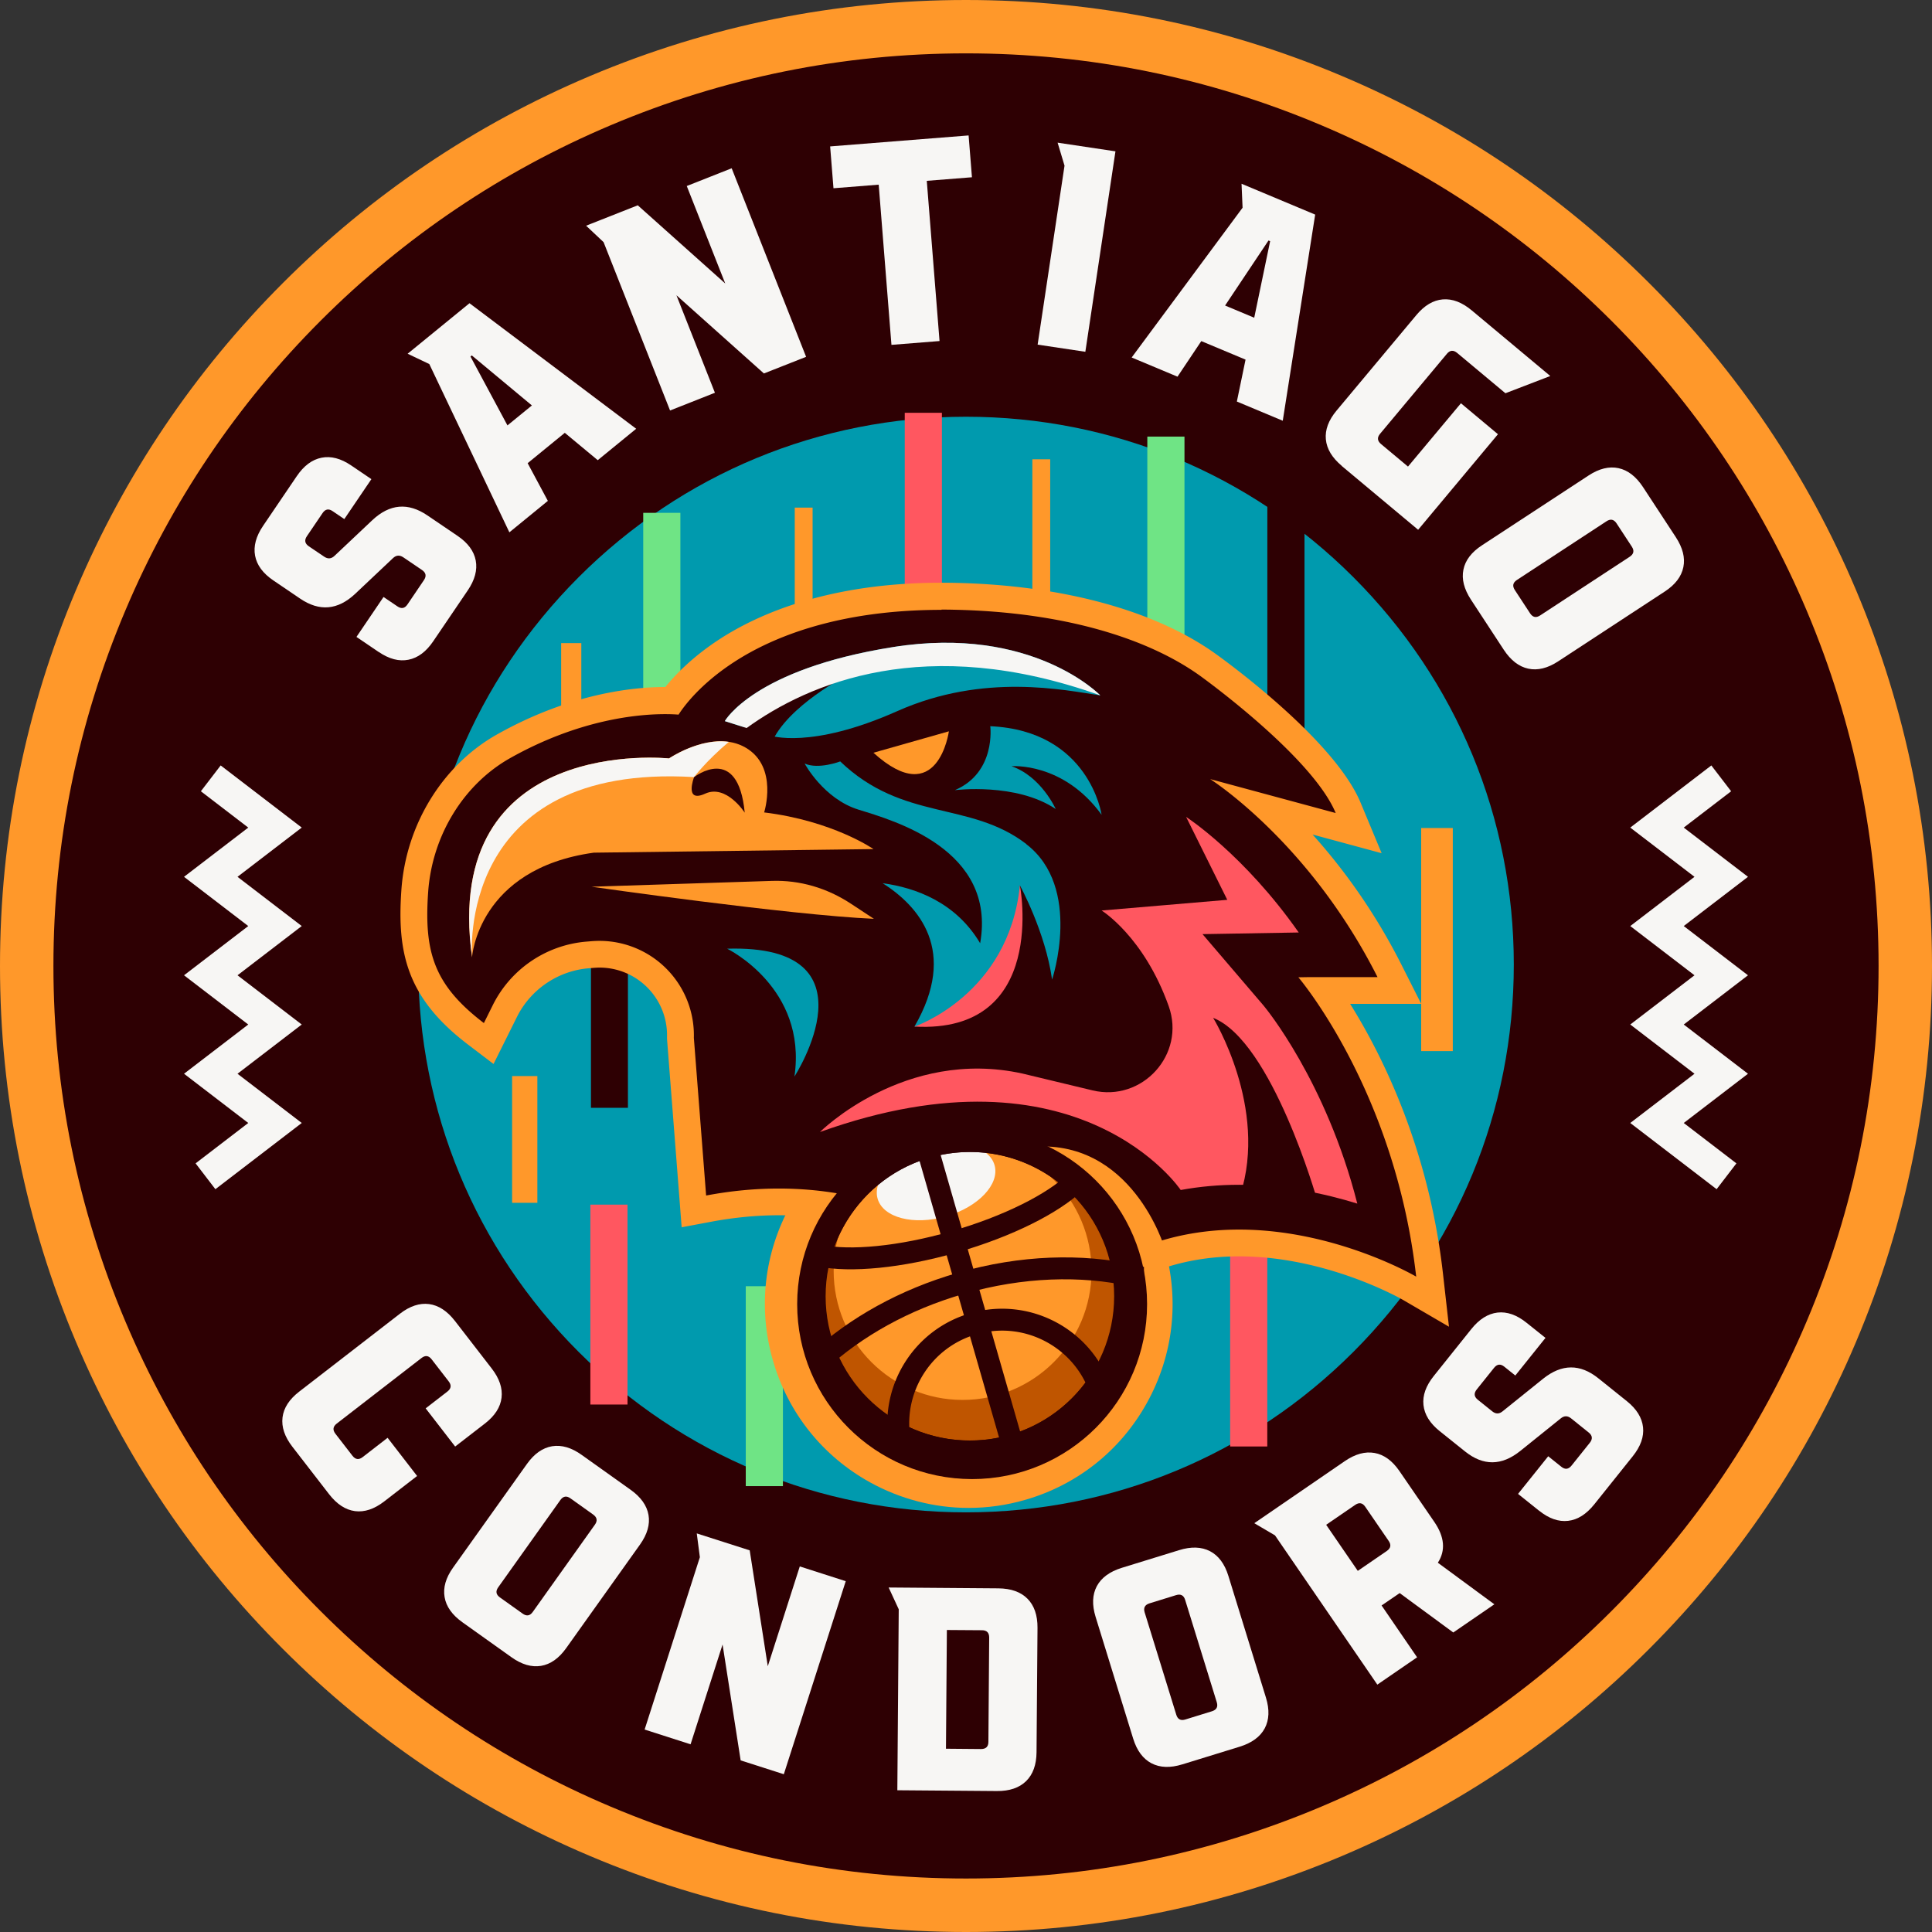
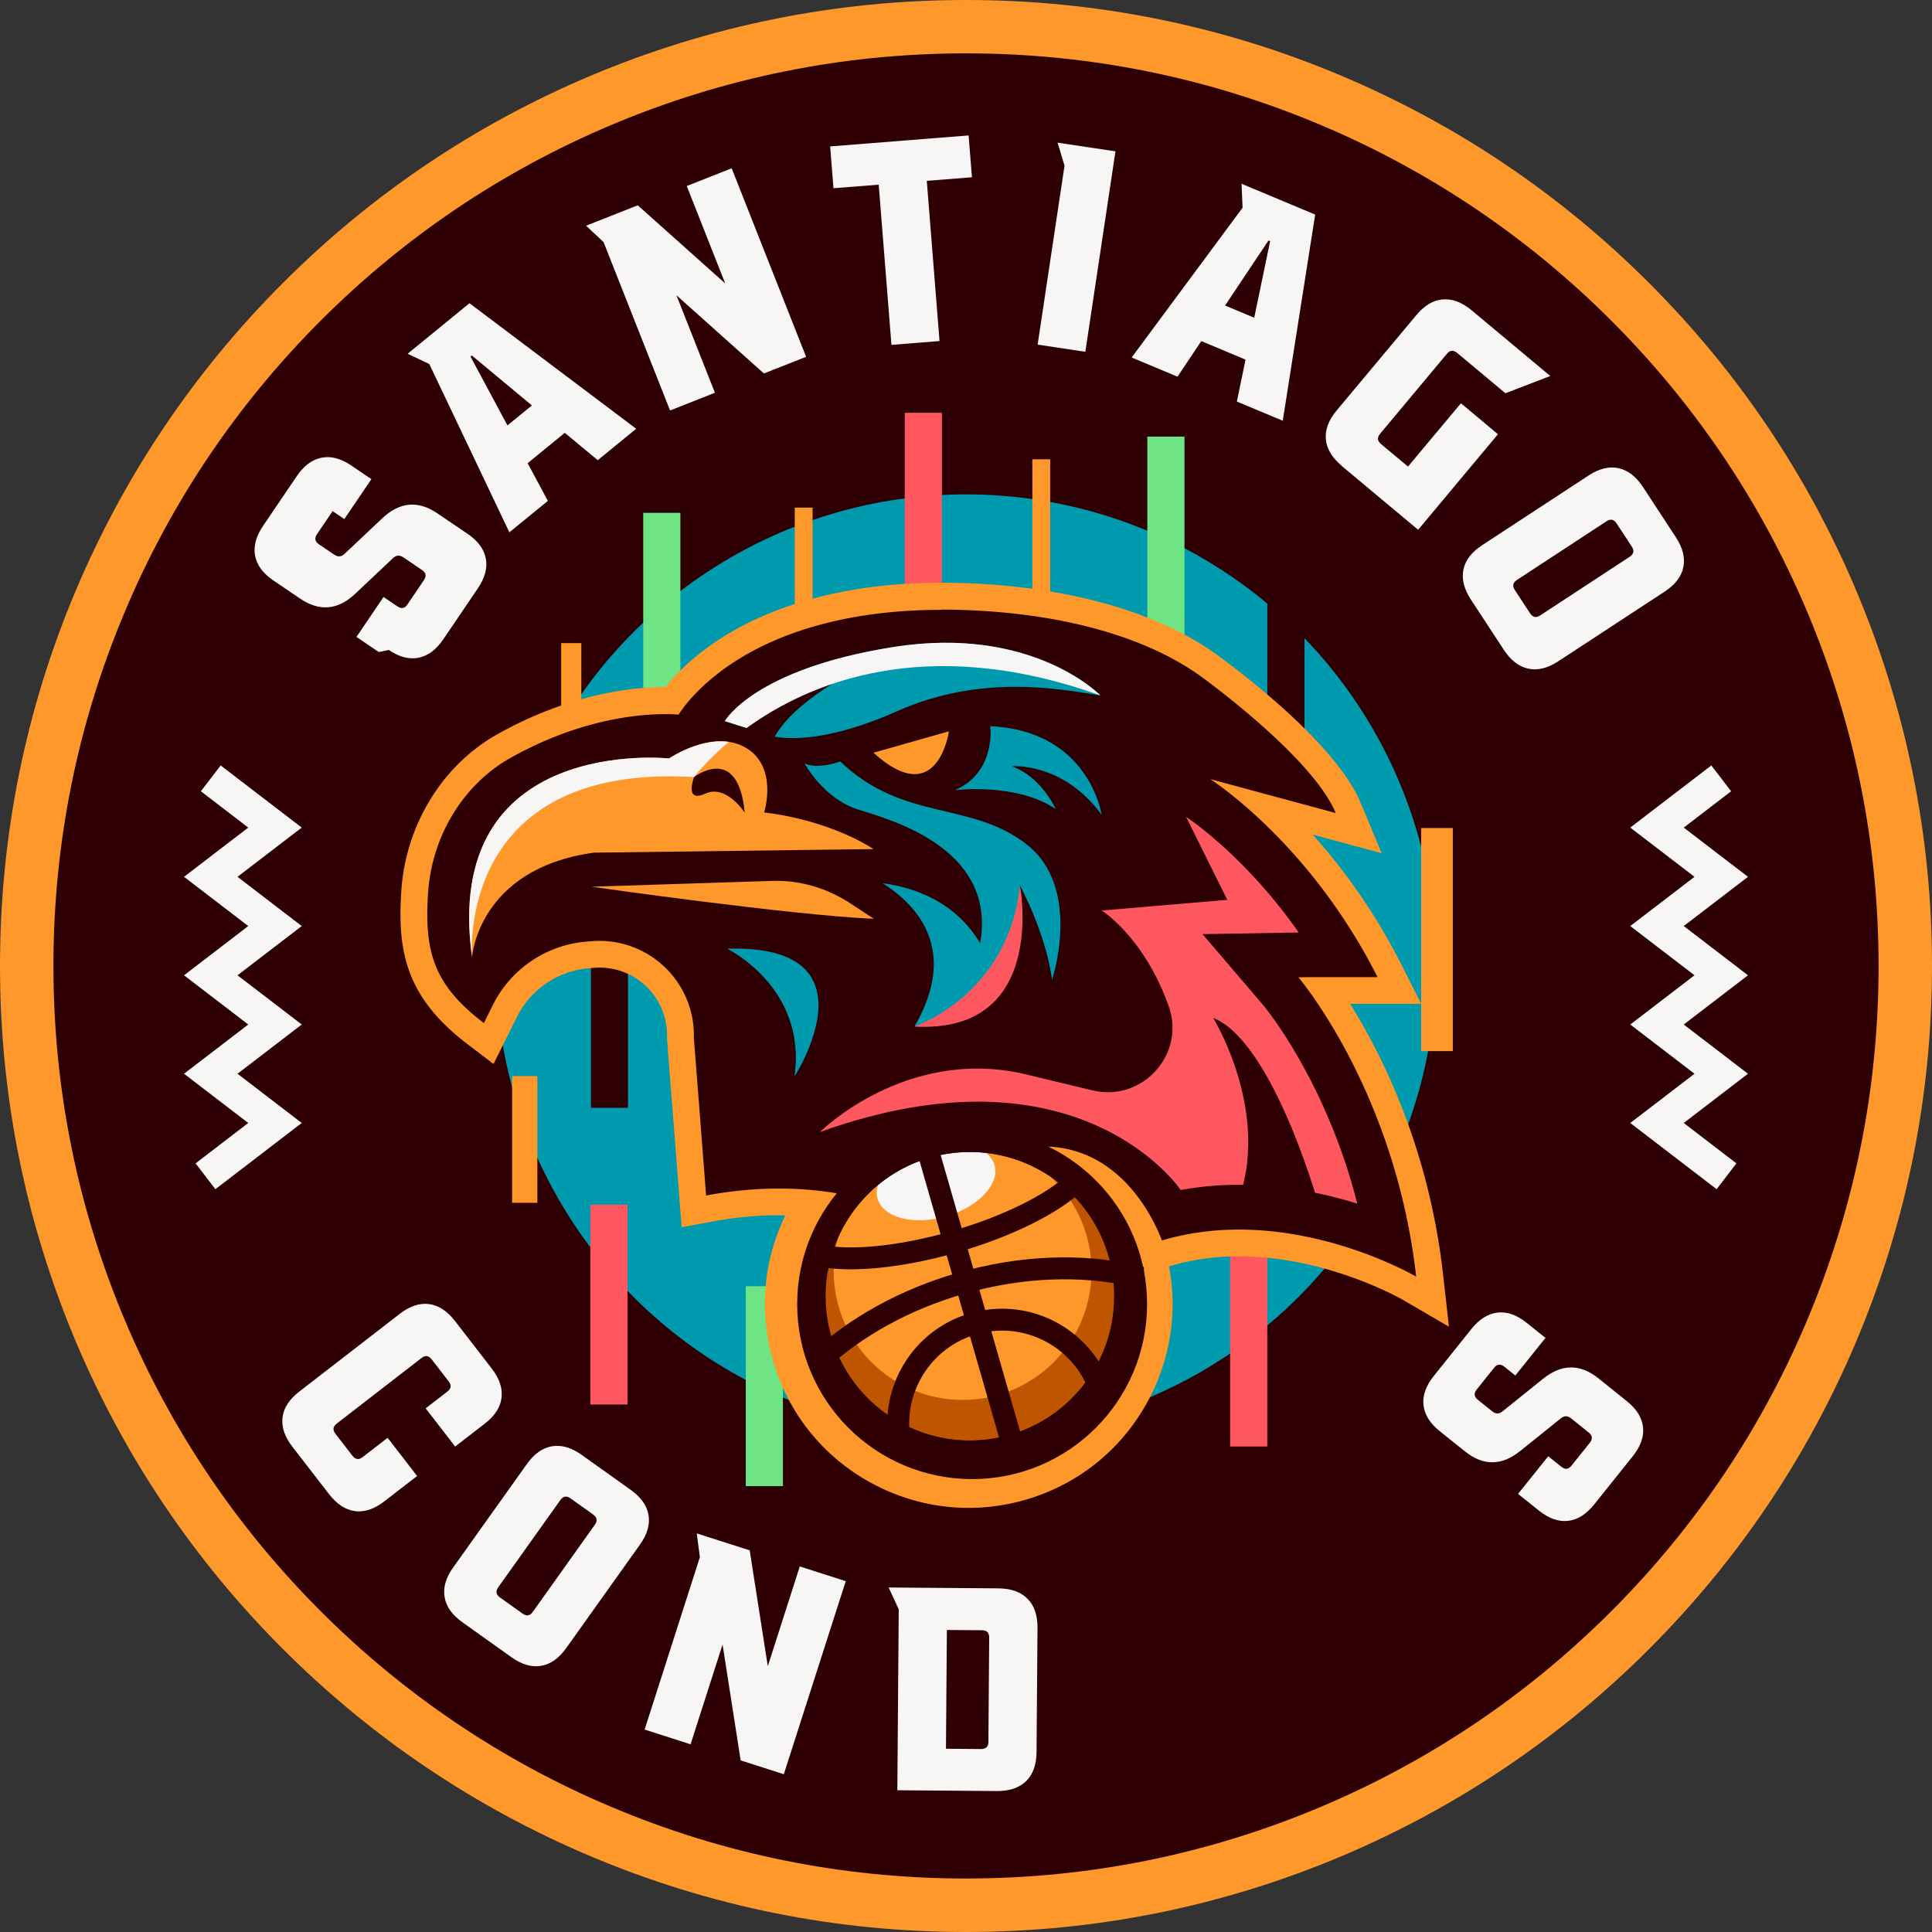
<svg xmlns="http://www.w3.org/2000/svg" id="Layer_1" width="318.26" height="318.26" data-name="Layer 1" viewBox="0 0 318.26 318.26">
  <rect x="0" y="0" width="318.26" height="318.26" fill="#333333" stroke="none" />
  <defs id="defs4">
    <style id="style2">.cls-1{fill:#009aae}.cls-16,.cls-3{stroke-miterlimit:10;fill:none}.cls-3{stroke-width:3.61px;stroke:#2e0003}.cls-17{fill:#2e0003}.cls-18{fill:#ff5760}.cls-19{fill:#6fe485}.cls-20{fill:#f7f6f4}.cls-16{stroke:#f7f6f4;stroke-width:5.36px}.cls-21{fill:#ff982a}</style>
  </defs>
  <g id="g364" transform="translate(-94.54 -205.01)">
    <g id="g226">
      <path id="path222" d="M253.67 518.86c-20.86 0-41.13-4.1-60.25-12.18-18.43-7.8-34.97-18.94-49.16-33.13s-25.34-30.73-33.13-49.16c-8.08-19.11-12.18-39.38-12.18-60.25s4.1-41.13 12.18-60.25c7.8-18.43 18.94-34.97 33.13-49.16s30.73-25.34 49.16-33.13c19.12-8.08 39.38-12.18 60.25-12.18s41.13 4.1 60.25 12.18c18.43 7.8 34.97 18.94 49.16 33.13s25.34 30.73 33.13 49.16c8.08 19.12 12.18 39.38 12.18 60.25s-4.1 41.13-12.18 60.25c-7.8 18.43-18.94 34.97-33.13 49.16s-30.73 25.34-49.16 33.13c-19.12 8.08-39.38 12.18-60.25 12.18" class="cls-17" />
      <path id="path224" d="M253.67 213.8c20.27 0 39.96 3.98 58.53 11.84 17.91 7.57 33.98 18.41 47.77 32.19 13.79 13.79 24.62 29.86 32.19 47.77 7.85 18.57 11.84 38.26 11.84 58.53s-3.98 39.96-11.84 58.53c-7.57 17.91-18.41 33.98-32.19 47.77-13.79 13.79-29.86 24.62-47.77 32.19-18.57 7.85-38.26 11.84-58.53 11.84s-39.96-3.98-58.53-11.84c-17.91-7.57-33.98-18.41-47.77-32.19-13.79-13.79-24.62-29.86-32.19-47.77-7.85-18.57-11.84-38.26-11.84-58.53s3.98-39.96 11.84-58.53c7.57-17.91 18.41-33.98 32.19-47.77 13.79-13.79 29.86-24.62 47.77-32.19 18.57-7.85 38.26-11.84 58.53-11.84m0-8.79c-21.45 0-42.3 4.22-61.96 12.53-18.96 8.02-35.97 19.48-50.56 34.08-14.59 14.59-26.06 31.6-34.08 50.56-8.32 19.66-12.53 40.51-12.53 61.96s4.22 42.3 12.53 61.96c8.02 18.96 19.48 35.97 34.08 50.56 14.59 14.59 31.6 26.06 50.56 34.08 19.66 8.32 40.51 12.53 61.96 12.53s42.3-4.22 61.96-12.53c18.96-8.02 35.97-19.48 50.56-34.08 14.59-14.59 26.06-31.6 34.08-50.56 8.32-19.66 12.53-40.51 12.53-61.96s-4.22-42.3-12.53-61.96c-8.02-18.96-19.48-35.97-34.08-50.56-14.59-14.59-31.6-26.06-50.56-34.08-19.66-8.32-40.51-12.53-61.96-12.53" class="cls-21" />
    </g>
    <g id="g244">
-       <path id="path228" d="m156.93 312.42-3.67-2.49 4.46-6.58 2.29 1.55c.66.45 1.21.34 1.66-.33l2.7-3.99c.45-.66.35-1.22-.31-1.67l-3.08-2.09c-.61-.41-1.17-.37-1.7.13l-6.24 5.89q-4.29 4.02-9.06.78l-4.42-3c-1.71-1.16-2.71-2.52-3-4.07s.15-3.2 1.32-4.92l5.54-8.17c1.17-1.73 2.53-2.74 4.09-3.05 1.55-.31 3.18.12 4.89 1.28l3.32 2.25-4.46 6.58-1.93-1.31c-.66-.45-1.21-.34-1.66.33l-2.57 3.79c-.45.66-.35 1.22.31 1.67l2.53 1.71c.61.41 1.17.37 1.7-.13l6.24-5.89q4.29-4.02 9.06-.78l4.97 3.37c1.71 1.16 2.71 2.52 3 4.07q.435 2.34-1.32 4.92l-5.68 8.37c-1.17 1.73-2.53 2.74-4.09 3.05-1.55.31-3.18-.12-4.89-1.28z" class="cls-20" />
+       <path id="path228" d="m156.93 312.42-3.67-2.49 4.46-6.58 2.29 1.55c.66.45 1.21.34 1.66-.33l2.7-3.99c.45-.66.35-1.22-.31-1.67l-3.08-2.09c-.61-.41-1.17-.37-1.7.13l-6.24 5.89q-4.29 4.02-9.06.78l-4.42-3c-1.71-1.16-2.71-2.52-3-4.07s.15-3.2 1.32-4.92l5.54-8.17c1.17-1.73 2.53-2.74 4.09-3.05 1.55-.31 3.18.12 4.89 1.28l3.32 2.25-4.46 6.58-1.93-1.31l-2.57 3.79c-.45.66-.35 1.22.31 1.67l2.53 1.71c.61.41 1.17.37 1.7-.13l6.24-5.89q4.29-4.02 9.06-.78l4.97 3.37c1.71 1.16 2.71 2.52 3 4.07q.435 2.34-1.32 4.92l-5.68 8.37c-1.17 1.73-2.53 2.74-4.09 3.05-1.55.31-3.18-.12-4.89-1.28z" class="cls-20" />
      <path id="path230" d="m193 280.81-5.42-4.5-6.12 5 3.33 6.21-6.34 5.18-13.19-27.72-3.57-1.7 10.19-8.32 27.46 20.68-6.34 5.18zm-14.87-5.72 4.03-3.29-9.9-8.24-.22.18 6.09 11.34z" class="cls-20" />
      <path id="path232" d="m207.68 235.65 7.39-2.92 12.26 31.06-6.95 2.74-14.41-12.88 6.34 16.06-7.39 2.92-10.95-27.73-2.88-2.71 8.51-3.36 14.41 12.88-6.34-16.06z" class="cls-20" />
      <path id="path234" d="m231.84 236.02-.55-6.89 22.81-1.81.55 6.89-7.44.59 2.1 26.39-7.92.63-2.1-26.39-7.44.59z" class="cls-20" />
      <path id="path236" d="m278.29 229.94-4.96 33.02-7.86-1.18 4.43-29.48-1.14-3.79z" class="cls-20" />
      <path id="path238" d="m298.29 271.15 1.43-6.9-7.29-3.05-3.92 5.86-7.55-3.16 18.27-24.67-.17-3.95 12.13 5.08-5.34 33.96-7.55-3.16zm-1.94-15.81 4.8 2.01 2.62-12.61-.27-.11z" class="cls-20" />
      <path id="path240" d="M315.58 281.76c-1.6-1.34-2.48-2.79-2.63-4.37-.15-1.57.44-3.16 1.76-4.74l13.15-15.74q1.995-2.385 4.35-2.58c1.58-.13 3.16.47 4.77 1.81l12.94 10.81-7.39 2.84-7.95-6.64c-.62-.51-1.18-.47-1.69.14l-11.01 13.18c-.51.61-.46 1.17.16 1.69l4.44 3.71 8.72-10.43 6.1 5.1-13.15 15.74-12.57-10.5z" class="cls-20" />
      <path id="path242" d="M336.85 303.79c-1.14-1.75-1.56-3.39-1.24-4.94.31-1.55 1.34-2.89 3.07-4.02l17.56-11.5c1.73-1.13 3.37-1.53 4.91-1.2 1.55.33 2.89 1.37 4.04 3.11l5.41 8.26c1.14 1.75 1.56 3.39 1.24 4.94s-1.34 2.89-3.07 4.02l-17.56 11.5c-1.73 1.13-3.37 1.53-4.91 1.2-1.55-.33-2.89-1.37-4.04-3.11zm7.57-3.24c-.67.44-.78.99-.34 1.66l2.51 3.83c.44.67.99.79 1.66.35l14.76-9.67c.66-.44.78-.99.34-1.66l-2.51-3.83c-.44-.67-.99-.79-1.66-.35z" class="cls-20" />
    </g>
-     <path id="path246" d="M253.67 454.14c-24.1 0-46.76-9.39-63.81-26.43-17.04-17.04-26.43-39.7-26.43-63.81s9.39-46.76 26.43-63.81c17.04-17.04 39.7-26.43 63.81-26.43s46.76 9.39 63.81 26.43c17.04 17.04 26.43 39.7 26.43 63.81s-9.39 46.76-26.43 63.81c-17.04 17.04-39.7 26.43-63.81 26.43" class="cls-1" />
    <circle id="circle248" cx="253.67" cy="363.9" r="77.45" class="cls-1" />
    <g id="g278">
      <path id="rect250" d="M200.5 289.49h6.12v32.93h-6.12z" class="cls-19" />
      <path id="rect252" d="M225.46 288.63h2.94v32.93h-2.94z" class="cls-21" />
      <path id="rect254" d="M243.58 273.01h6.12v32.93h-6.12z" class="cls-18" />
      <path id="rect256" d="M264.6 280.67h2.94v33.71h-2.94z" class="cls-21" />
      <path id="rect258" d="M303.31 286.5h6.12v51.62h-6.12z" class="cls-17" />
      <path id="rect260" d="M283.54 276.93h6.12v44.87h-6.12z" class="cls-19" />
      <path id="rect262" d="M297.18 410.36h6.12v32.93h-6.12z" class="cls-18" />
      <path id="rect264" d="M328.65 341.41h5.21v36.75h-5.21z" class="cls-21" />
      <path id="rect266" d="M268.58 410.43h6.12v32.93h-6.12z" class="cls-21" />
      <path id="rect268" d="M217.39 416.89h6.12v32.93h-6.12z" class="cls-19" />
      <path id="rect270" d="M191.79 403.45h6.12v32.93h-6.12z" class="cls-18" />
      <path id="rect272" d="M191.89 361.16h6.09v26.34h-6.09z" class="cls-17" />
      <path id="rect274" d="M178.9 382.27h4.16v20.88h-4.16z" class="cls-21" />
      <path id="rect276" d="M186.98 310.95h3.32v18.1h-3.32z" class="cls-21" />
    </g>
    <g id="g294">
      <path id="path280" d="M142.71 443.34c-1.28-1.65-1.82-3.26-1.63-4.83s1.11-2.99 2.74-4.25l16.6-12.84c1.63-1.26 3.24-1.79 4.8-1.59 1.57.21 2.99 1.14 4.27 2.79l6.04 7.81c1.28 1.65 1.82 3.26 1.63 4.83s-1.11 2.99-2.74 4.25l-4.9 3.79-4.86-6.29 3.58-2.77q.945-.735.21-1.68l-2.8-3.62c-.49-.64-1.05-.71-1.68-.22l-13.96 10.8q-.945.735-.21 1.68l2.8 3.62c.49.63 1.05.71 1.68.22l4.11-3.18 4.86 6.29-5.43 4.2q-2.46 1.89-4.8 1.59c-1.57-.21-2.99-1.14-4.27-2.79z" class="cls-20" />
      <path id="path282" d="M170.73 472.26c-1.7-1.21-2.69-2.6-2.95-4.15-.27-1.56.19-3.18 1.39-4.86l12.18-17.09q1.8-2.52 4.14-2.91c1.56-.25 3.19.22 4.89 1.44l8.04 5.73c1.7 1.21 2.68 2.6 2.95 4.15.27 1.56-.2 3.18-1.39 4.86l-12.18 17.09q-1.8 2.52-4.14 2.91c-1.56.25-3.19-.22-4.89-1.44zm5.88-5.77c-.46.65-.37 1.2.29 1.67l3.73 2.66c.65.47 1.21.38 1.67-.27l10.24-14.38c.46-.65.36-1.2-.29-1.67l-3.73-2.66c-.65-.47-1.21-.37-1.67.27z" class="cls-20" />
      <path id="path284" d="m226.29 463.05 7.57 2.43-10.2 31.8-7.11-2.28-2.98-19.09-5.27 16.44-7.57-2.43 9.1-28.39-.51-3.92 8.72 2.79 2.98 19.09z" class="cls-20" />
      <path id="path286" d="M259 466.66q3.135.03 4.8 1.71c1.11 1.12 1.66 2.72 1.65 4.78l-.16 20.51c-.02 2.07-.59 3.65-1.72 4.76-1.13 1.1-2.74 1.65-4.83 1.63l-16.38-.13.23-29.81-1.66-3.59 18.06.14zm-1.64 25.27.13-17.17c0-.79-.39-1.2-1.19-1.2l-5.78-.04-.15 19.56 5.78.05c.8 0 1.21-.39 1.21-1.18z" class="cls-20" />
-       <path id="path288" d="M289.32 495.65c-1.99.62-3.69.56-5.09-.17s-2.41-2.09-3.02-4.06l-6.19-20.06c-.61-1.98-.54-3.66.2-5.06.75-1.39 2.12-2.4 4.11-3.02l9.44-2.91c1.99-.62 3.69-.56 5.1.17 1.4.73 2.41 2.09 3.02 4.06l6.19 20.06c.61 1.98.54 3.66-.2 5.06-.75 1.4-2.12 2.4-4.11 3.02l-9.44 2.91zm-1.01-8.17c.23.76.74 1.02 1.5.78l4.37-1.35c.77-.24 1.03-.73.8-1.49l-5.21-16.86c-.23-.76-.74-1.02-1.5-.78l-4.37 1.35c-.77.24-1.03.74-.8 1.49z" class="cls-20" />
-       <path id="path290" d="m340.69 469.3-6.75 4.63-8.83-6.49-2.98 2.04 5.85 8.54-6.55 4.5-16.86-24.59-3.41-2 14.9-10.22q2.58-1.77 4.92-1.35c1.56.28 2.92 1.28 4.09 2.98l5.75 8.38c1.69 2.47 1.88 4.71.58 6.72l9.32 6.86zm-22.48-5.52 4.77-3.27c.66-.45.77-1.01.32-1.66l-3.86-5.63c-.45-.66-1.01-.76-1.67-.3l-4.77 3.27z" class="cls-20" />
      <path id="path292" d="m348.07 453.87-3.46-2.77 4.97-6.2 2.16 1.73c.62.5 1.18.43 1.68-.19l3.01-3.76c.5-.63.44-1.19-.18-1.69l-2.9-2.33c-.57-.46-1.14-.46-1.7 0l-6.69 5.38q-4.59 3.675-9.09.06l-4.17-3.34c-1.61-1.29-2.5-2.72-2.67-4.3q-.255-2.355 1.71-4.8l6.17-7.71c1.3-1.63 2.74-2.53 4.31-2.72 1.57-.18 3.16.37 4.78 1.67l3.13 2.5-4.97 6.2-1.82-1.46c-.62-.5-1.18-.43-1.68.19l-2.86 3.57c-.5.63-.44 1.19.18 1.69l2.38 1.91c.57.46 1.14.46 1.7 0l6.69-5.38q4.59-3.675 9.09-.06l4.69 3.76c1.61 1.29 2.5 2.73 2.67 4.3q.255 2.355-1.71 4.8l-6.32 7.9c-1.31 1.63-2.74 2.54-4.31 2.72s-3.16-.37-4.78-1.67z" class="cls-20" />
    </g>
    <path id="polyline296" d="m128.39 398.78 11.45-8.78-10.58-8.11 10.58-8.11-10.58-8.11 10.58-8.11-10.58-8.11 10.58-8.11-10.58-8.11" class="cls-16" />
    <path id="polyline298" d="M378.95 398.78 367.5 390l10.58-8.11-10.58-8.11 10.58-8.11-10.58-8.11 10.58-8.11-10.58-8.11 10.58-8.11" class="cls-16" />
    <g id="g362">
      <path id="path300" d="M286.38 410.56c-2.48-8.62-8.16-15.75-16.01-20.1-4.98-2.75-10.58-4.21-16.21-4.21-3.14 0-6.27.44-9.32 1.32-8.62 2.48-15.75 8.16-20.09 16.01s-5.37 16.91-2.89 25.53 8.16 15.75 16.01 20.09c4.98 2.75 10.58 4.21 16.21 4.21 3.14 0 6.27-.44 9.32-1.32 8.62-2.48 15.75-8.16 20.09-16.01s5.37-16.91 2.89-25.53z" class="cls-21" />
      <g id="g306">
        <path id="path302" d="M265.18 422.7c-.23-.3-15.13-19.7-42.34-19.7-3.77 0-7.67.37-11.57 1.11l-2.43.46-2.22-28.55v-.12a13.33 13.33 0 0 0-13.34-13.7c-.36 0-.71.01-1.07.04l-.84.07c-5.83.47-11.07 4.02-13.67 9.26l-2.65 5.34-2.13-1.63c-9.38-7.15-10.74-13.52-10.05-23.5.7-10.03 6.32-19.17 14.66-23.85 11.65-6.54 21.66-7.52 26.59-7.52.4 0 .77 0 1.09.02 1.42-1.91 4.26-5.14 9.13-8.3 6.27-4.06 17.49-8.91 35.3-8.91.65 0 1.3 0 1.97.02 17.32.34 32.19 4.34 41.86 11.26.78.56 19.03 13.71 23.15 23.59l1.74 4.17-14.86-4.02c5.83 5.43 13.63 14.21 19.95 26.74l1.62 3.21h-12.22c4.82 6.91 14.53 23.37 17.19 46.87l.5 4.4-3.82-2.24c-.13-.07-12.88-7.45-28.06-7.45-11.84 0-21.95 4.42-30.07 13.12l-1.81 1.94-1.58-2.13z" class="cls-17" />
        <path id="path304" d="M249.64 305.43c.63 0 1.28 0 1.92.02 18.33.36 32.12 4.77 40.62 10.85 0 0 18.47 13.23 22.39 22.64l-20.68-5.59s16.3 10.29 27.57 32.62h-11.2l-1.84.03s15.94 18.64 19.41 49.31c0 0-13.18-7.75-29.18-7.75-10.32 0-21.81 3.22-31.69 13.83 0 0-15.31-20.59-44.12-20.59-3.76 0-7.76.35-11.98 1.15l-.41-5.28-1.61-20.69A15.56 15.56 0 0 0 193.27 360c-.42 0-.83.02-1.25.05l-.84.07c-6.64.54-12.51 4.51-15.47 10.48l-1.46 2.94c-8.26-6.3-9.87-11.72-9.18-21.58.65-9.3 5.83-17.75 13.53-22.08 11.29-6.34 20.95-7.23 25.51-7.23.99 0 1.73.04 2.21.08.85-1.33 3.56-5.05 9.22-8.71 6.09-3.95 16.88-8.55 34.1-8.55m0-4.47c-18.35 0-29.98 5.04-36.5 9.26-4.44 2.88-7.31 5.84-9 7.92h-.02c-5.15 0-15.59 1.01-27.68 7.8-8.98 5.04-15.03 14.86-15.78 25.63-.72 10.28.84 17.73 10.91 25.42l4.27 3.25 2.39-4.8 1.46-2.94c2.26-4.55 6.8-7.63 11.86-8.03l.84-.07c.3-.02.6-.04.89-.04 2.87 0 5.59 1.09 7.67 3.06a11.13 11.13 0 0 1 3.47 8.37v.23l.01.23 1.61 20.69.41 5.28.38 4.92 4.85-.91c3.77-.71 7.53-1.07 11.16-1.07 26.11 0 40 18.05 40.58 18.82l3.18 4.22 3.61-3.85c7.68-8.24 17.26-12.42 28.45-12.42 14.53 0 26.81 7.07 26.94 7.14l7.63 4.45-.99-8.77c-2.34-20.64-10.03-36-15.29-44.41h11.71l-3.24-6.42c-4.54-8.99-9.83-16.11-14.66-21.48l2.66.72 8.72 2.36-3.47-8.33c-4.28-10.27-21.9-23.1-23.9-24.53-10.04-7.18-25.35-11.33-43.11-11.68-.68-.01-1.35-.02-2.01-.02z" class="cls-21" />
      </g>
      <path id="path308" d="M172.3 362.69s.95-14.57 20.06-17.22l46.07-.59s-6.68-4.65-18.01-6.04c0 0 2.38-7.49-3.03-10.66s-12.65 1.77-12.65 1.77-37.52-4.02-32.45 32.73z" class="cls-21" />
      <path id="path310" d="M221.43 326.18s6.62 2.34 20.93-4.03 27.63-3.43 33.43-2.59c0 0-11.17-11.61-34.13-7.96-22.96 3.64-27.73 12.2-27.73 12.2l7.49 2.38z" class="cls-1" />
      <path id="path312" d="M216.47 325.95s1.73-6.06 17.68-9.73c0 0-9.99 5.09-12.55 11.26" class="cls-17" />
      <path id="path314" d="m221.71 350.12-29.72.96s32.39 4.65 46.51 5.29l-3.77-2.48c-3.98-2.62-8.46-3.92-13.02-3.77" class="cls-21" />
      <path id="path316" d="M251.87 335.17s10.06-1.27 16.58 3.11c0 0-2.39-5.37-7.28-7.05 0 0 8.51-.73 14.84 8 0 0-2.01-13.86-18.34-14.59 0 0 .99 7.59-5.8 10.52z" class="cls-1" />
      <path id="path318" d="M241.67 311.6c-22.96 3.64-27.73 12.2-27.73 12.2l3.59 1.14c10.2-7.38 29.47-15.68 58.26-5.38 0 0-11.17-11.61-34.13-7.96z" class="cls-20" />
      <path id="path320" d="M208.87 333.03s1.9-2.58 5.73-5.81c-4.81-.7-9.85 2.73-9.85 2.73s-37.52-4.02-32.45 32.73c0 0-2.78-32.01 36.57-29.66z" class="cls-20" />
      <path id="path322" d="M208.87 333.03s7.25-5.68 8.35 5.85c0 0-3.03-4.73-6.52-3.13s-1.83-2.71-1.83-2.71z" class="cls-17" />
      <path id="path324" d="m238.42 329.01 12.43-3.53s-1.79 13.16-12.43 3.53" class="cls-21" />
      <path id="path326" d="M263.61 344.05c-9.32-7.15-20.29-3.67-30.66-13.61 0 0-3.57 1.37-5.86.35 0 0 3.1 5.8 8.86 7.59s22.79 6.53 20.05 22.01c-4.03-6.78-10.68-9.16-16.06-9.89 5.93 3.77 12.48 11.14 5.23 23.63 0 0 17.47-2.98 17.37-23.28 0 0 4.2 7.63 5.31 15.53 0 0 5.07-15.17-4.26-22.32z" class="cls-1" />
      <path id="path328" d="M245.18 374.12s15.55-5.22 17.37-23.28c0 0 4.76 24.5-17.37 23.28" class="cls-18" />
      <path id="path330" d="M214.32 361.29s13.22 6.4 11.09 21.06c0 0 14.14-21.83-11.09-21.06" class="cls-1" />
      <g id="g336">
        <path id="polygon332" d="m289.95 339.59.01-.02-.03.01z" class="cls-18" />
        <path id="path334" d="m302.81 370.8-10.18-11.91 15.85-.27c-8.96-12.79-18.43-18.97-18.55-19.04l6.78 13.66-20.7 1.76s6.96 4.28 11.05 15.75c2.84 7.94-4.35 15.85-12.55 13.88l-11.53-2.77c-19.45-4.29-33.37 9.63-33.37 9.63 42.77-15.35 59.43 9.55 59.43 9.55 3.11-.57 6.32-.86 9.61-.86 7.29 0 14.03 1.41 19.48 3.1-5.15-20.22-15.22-32.35-15.33-32.48z" class="cls-18" />
      </g>
      <g id="g358">
        <path id="path338" d="M286.38 410.56s-5.39-18.27-22.27-16.59 14.42 21.81 14.42 21.81" class="cls-21" />
        <circle id="circle340" cx="254.68" cy="419.84" r="26.92" style="stroke-miterlimit:10;stroke:#2e0003;fill:#2e0003;stroke-width:3.8px" />
        <circle id="circle342" cx="254.31" cy="418.54" r="25.57" style="stroke-miterlimit:10;stroke:#2e0003;fill:#bf5500;stroke-width:3.26px" />
        <circle id="circle344" cx="253.11" cy="414.38" r="21.24" class="cls-21" />
        <ellipse id="ellipse346" cx="248.76" cy="399.68" class="cls-20" rx="10.02" ry="5.91" transform="rotate(-16.04 248.841 399.762)" />
        <path id="line348" d="m247.24 393.97 14.13 49.15" class="cls-3" />
        <circle id="circle350" cx="254.31" cy="418.54" r="25.57" class="cls-3" />
        <path id="path352" d="M261.37 443.12c5.96-1.71 10.81-5.4 14.05-10.15-3.28-7.95-12.08-12.33-20.53-9.9-8.09 2.33-13.14 10.11-12.29 18.21a25.46 25.46 0 0 0 18.77 1.84z" class="cls-3" />
        <path id="path354" d="M281.18 415.15c-8.46-1.89-18.35-1.62-28.35 1.26-9.33 2.68-17.36 7.23-23.4 12.78 4.84 13.1 19.04 20.45 32.68 16.52 13.37-3.85 21.45-17.15 19.07-30.56z" class="cls-3" />
        <path id="path356" d="M229.62 411.86c4.96 1.02 13.2.28 22.11-2.28s16.29-6.32 19.94-9.81c-6.35-5.86-15.52-8.36-24.43-5.8s-15.35 9.55-17.62 17.89z" class="cls-3" />
      </g>
      <path id="path360" d="M311.5 402.63s-7.4-26.09-17.12-29.95c0 0 9.12 14.77 4.46 29.21" class="cls-17" />
    </g>
  </g>
</svg>